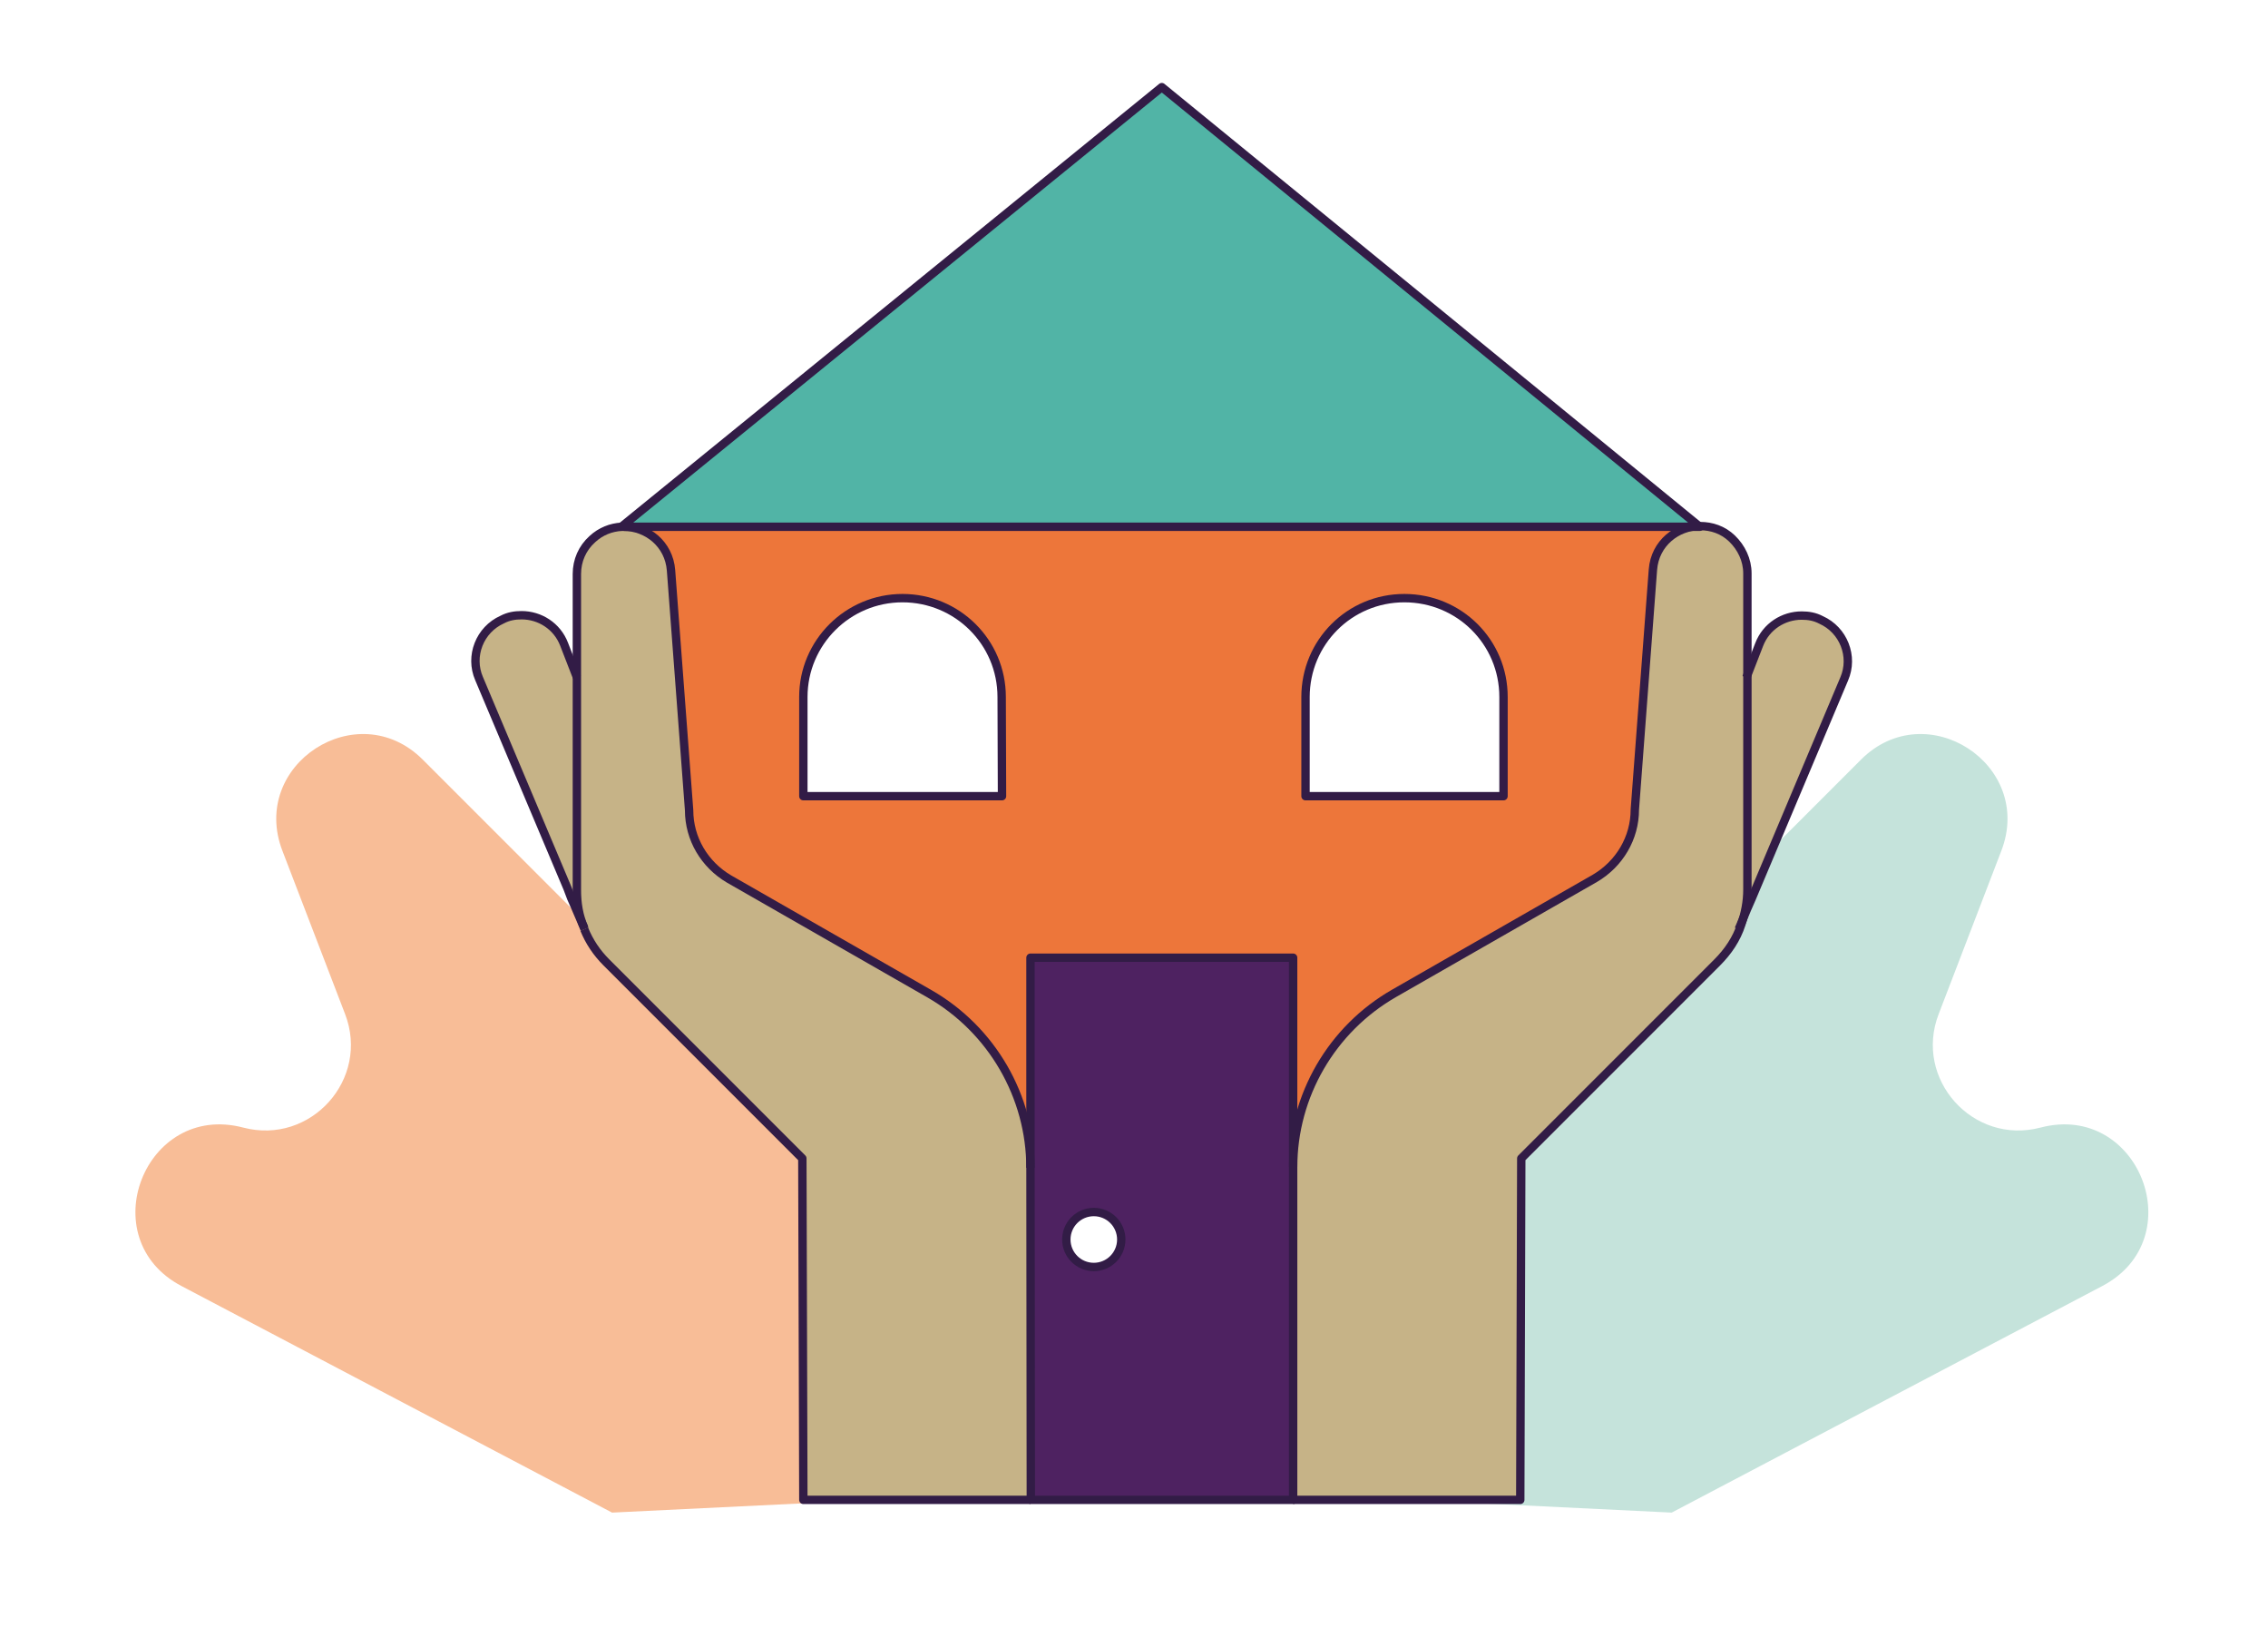
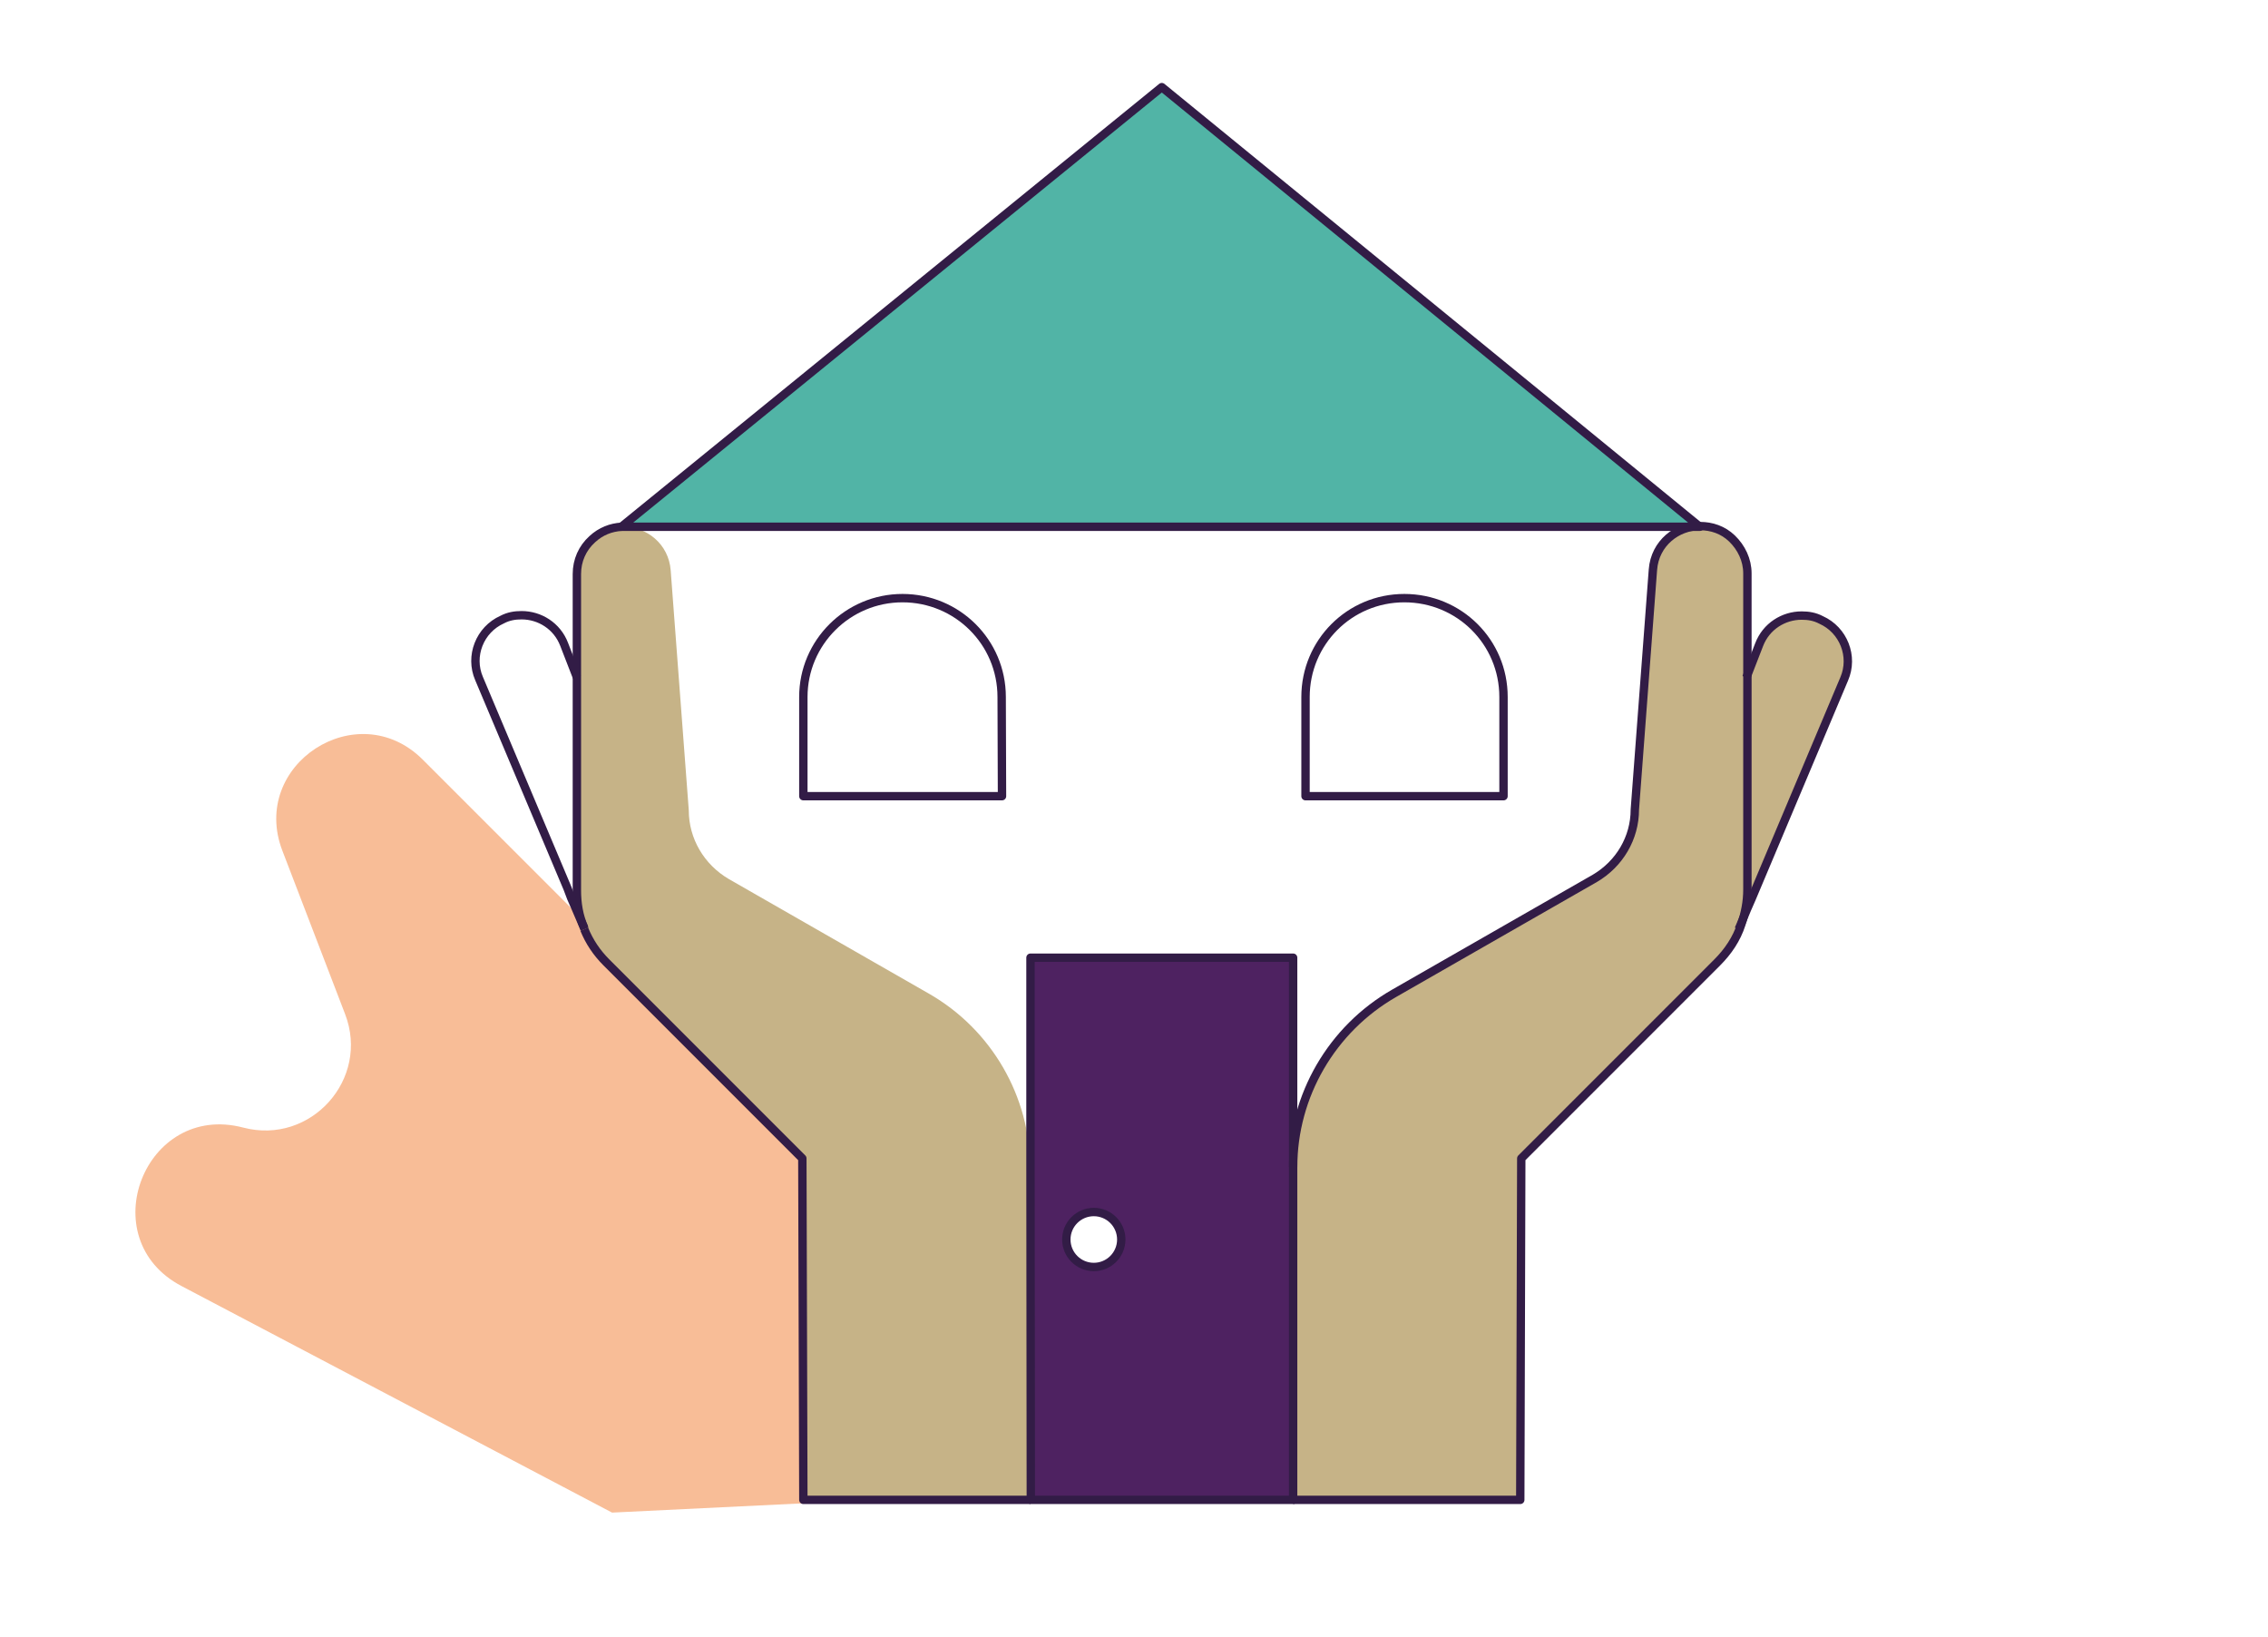
<svg xmlns="http://www.w3.org/2000/svg" enable-background="new 0 0 677 488.5" viewBox="0 0 677 488.5">
  <path d="m343.1 443.6-216.9-216.9c-19.5-19.5-51.8 1.5-41.9 27.2l18.7 48.7c7.5 19.4-10.2 39.2-30.4 33.9-29.4-7.7-45.3 33.2-18.4 47.3l128.5 67.6" fill="#f8bd97" />
-   <path d="m338.6 443.6 216.9-216.9c19.5-19.5 51.8 1.5 41.9 27.2l-18.7 48.7c-7.5 19.4 10.2 39.2 30.4 33.9 29.4-7.7 45.3 33.2 18.4 47.3l-128.5 67.6" fill="#c5e3db" />
  <path d="m543.8 184.9c6.7 3 9.8 10.9 6.9 17.6l-27.6 65.5c-.5-.2-1.1-.2-1.6-.2 0 1.1 0 2.2.2 3.4l-1.9 4.6c1.1-3.2 1.8-6.7 1.8-10.3v-63.6l3.8-9.8c2.1-5.4 7.2-8.7 12.7-8.7s3.8.3 5.8 1.3z" fill="#c6b387" />
  <path d="m521.5 180.1v85.5c0 3.5-.6 7-1.8 10.3-1.4 4.3-4 8.2-7.2 11.4l-58.5 58.5-.3 101.9h-67.8v-99.2c0-21.3 11.5-41.2 30.1-51.9l59.9-34.3c7.2-4.3 11.9-12 11.9-20.5l5.4-71.6c.6-7.8 7.2-13 14.1-13s6.7 1.1 9.5 3.7c2.9 2.7 4.6 6.4 4.6 10.4z" fill="#c6b387" />
-   <path d="m186.2 157.2h321.2c-6.9 0-13.5 5.1-14.1 13l-5.4 71.6c0 8.5-4.6 16.2-11.9 20.5l-59.9 34.3c-18.6 10.7-30.1 30.6-30.1 51.9v-62.6h-78.3v62.6c0-21.3-11.5-41.2-30.1-51.9l-59.9-34.3c-7.2-4.3-11.9-12-11.9-20.5l-5.4-71.6c-.6-7.8-7.2-13-14.1-13zm262.6 80.4v-29.6c0-16.3-13.3-29.5-29.6-29.5s-29.5 13.1-29.5 29.5v29.6zm-149.7 0v-29.6c0-16.3-13.3-29.5-29.6-29.5s-29.6 13.1-29.6 29.5v29.6z" fill="#ed763a" />
  <path d="m386 348.5v99.2h-78.3v-161.8h78.3zm-51.3 21.5c0-4.5-3.7-8.2-8.2-8.2s-8.2 3.7-8.2 8.2 3.7 8.2 8.2 8.2 8.2-3.7 8.2-8.2z" fill="#4e2261" />
  <path d="m307.6 348.5v99.2h-67.8l-.3-101.9-58.5-58.5c-2.9-2.9-5.1-6.2-6.6-9.9l-.2-.5c-1.6-3.5-2.2-7.4-2.2-11.2v-94.4c0-4 1.6-7.7 4.6-10.4 2.6-2.4 5.6-3.5 8.7-3.7h.8c6.9 0 13.5 5.1 14.1 13l5.4 71.6c0 8.5 4.6 16.2 11.9 20.5l59.9 34.3c18.6 10.7 30.1 30.6 30.1 51.9z" fill="#c6b387" />
-   <path d="m174.4 276.9-2.4-5.6c.2-1.1.2-2.2.2-3.4l-2.7-2.7-26.4-62.6c-2.9-6.7.2-14.6 6.9-17.6 1.9-1 3.8-1.3 5.8-1.3 5.4 0 10.6 3.2 12.7 8.7l3.8 9.8v63.6c0 3.8.6 7.7 2.2 11.2z" fill="#c6b387" />
  <g stroke="#321c46" stroke-linejoin="round" stroke-width="2.5">
    <path d="m307.6 447.6h-67.8l-.3-101.9-58.5-58.5c-2.9-2.9-5.1-6.2-6.6-9.9" fill="none" />
-     <path d="m186.2 157.2c6.9 0 13.5 5.1 14.1 13l5.4 71.6c0 8.5 4.6 16.2 11.9 20.5l59.9 34.3c18.6 10.7 30.1 30.6 30.1 51.9" fill="none" />
    <path d="m174.4 276.9c-1.6-3.5-2.2-7.4-2.2-11.2v-94.4c0-4 1.6-7.7 4.6-10.4 2.6-2.4 5.6-3.5 8.7-3.7" fill="none" />
    <path d="m174.5 277.3-.2-.5-2.4-5.6-1.4-3.2-1.1-2.9-26.4-62.6c-2.9-6.7.2-14.6 6.9-17.6 1.9-1 3.8-1.3 5.8-1.3 5.4 0 10.6 3.2 12.7 8.7l3.8 9.8" fill="none" />
    <path d="m386 447.6h67.8l.3-101.9 58.5-58.5c3.2-3.2 5.8-7 7.2-11.4 1.1-3.2 1.8-6.7 1.8-10.3v-94.4c0-4-1.8-7.7-4.6-10.4-2.7-2.6-6.1-3.7-9.5-3.7-6.9 0-13.5 5.1-14.1 13l-5.4 71.6c0 8.5-4.6 16.2-11.9 20.5l-59.9 34.3c-18.7 10.7-30.2 30.6-30.2 51.9" fill="none" />
    <path d="m519 277.3.6-1.4 1.9-4.6 1.4-3.2 27.6-65.5c2.9-6.7-.2-14.6-6.9-17.6-1.9-1-3.8-1.3-5.8-1.3-5.4 0-10.6 3.2-12.7 8.7l-3.8 9.8" fill="none" />
    <path d="m307.6 348.5v-62.7h78.4v62.7 99.1h-39.9-.3-38.1z" fill="none" />
    <path d="m299.1 237.6h-59.3v-29.6c0-16.3 13.3-29.5 29.6-29.5s29.6 13.1 29.6 29.5z" fill="none" />
    <path d="m448.8 237.6h-59.1v-29.6c0-16.3 13.1-29.5 29.5-29.5s29.6 13.1 29.6 29.5z" fill="none" />
    <path d="m185.5 157.2h.8 321.1l-58.6-47.9-102-83.3z" fill="#51b4a6" />
    <circle cx="326.5" cy="369.9" fill="none" r="8.2" />
  </g>
</svg>